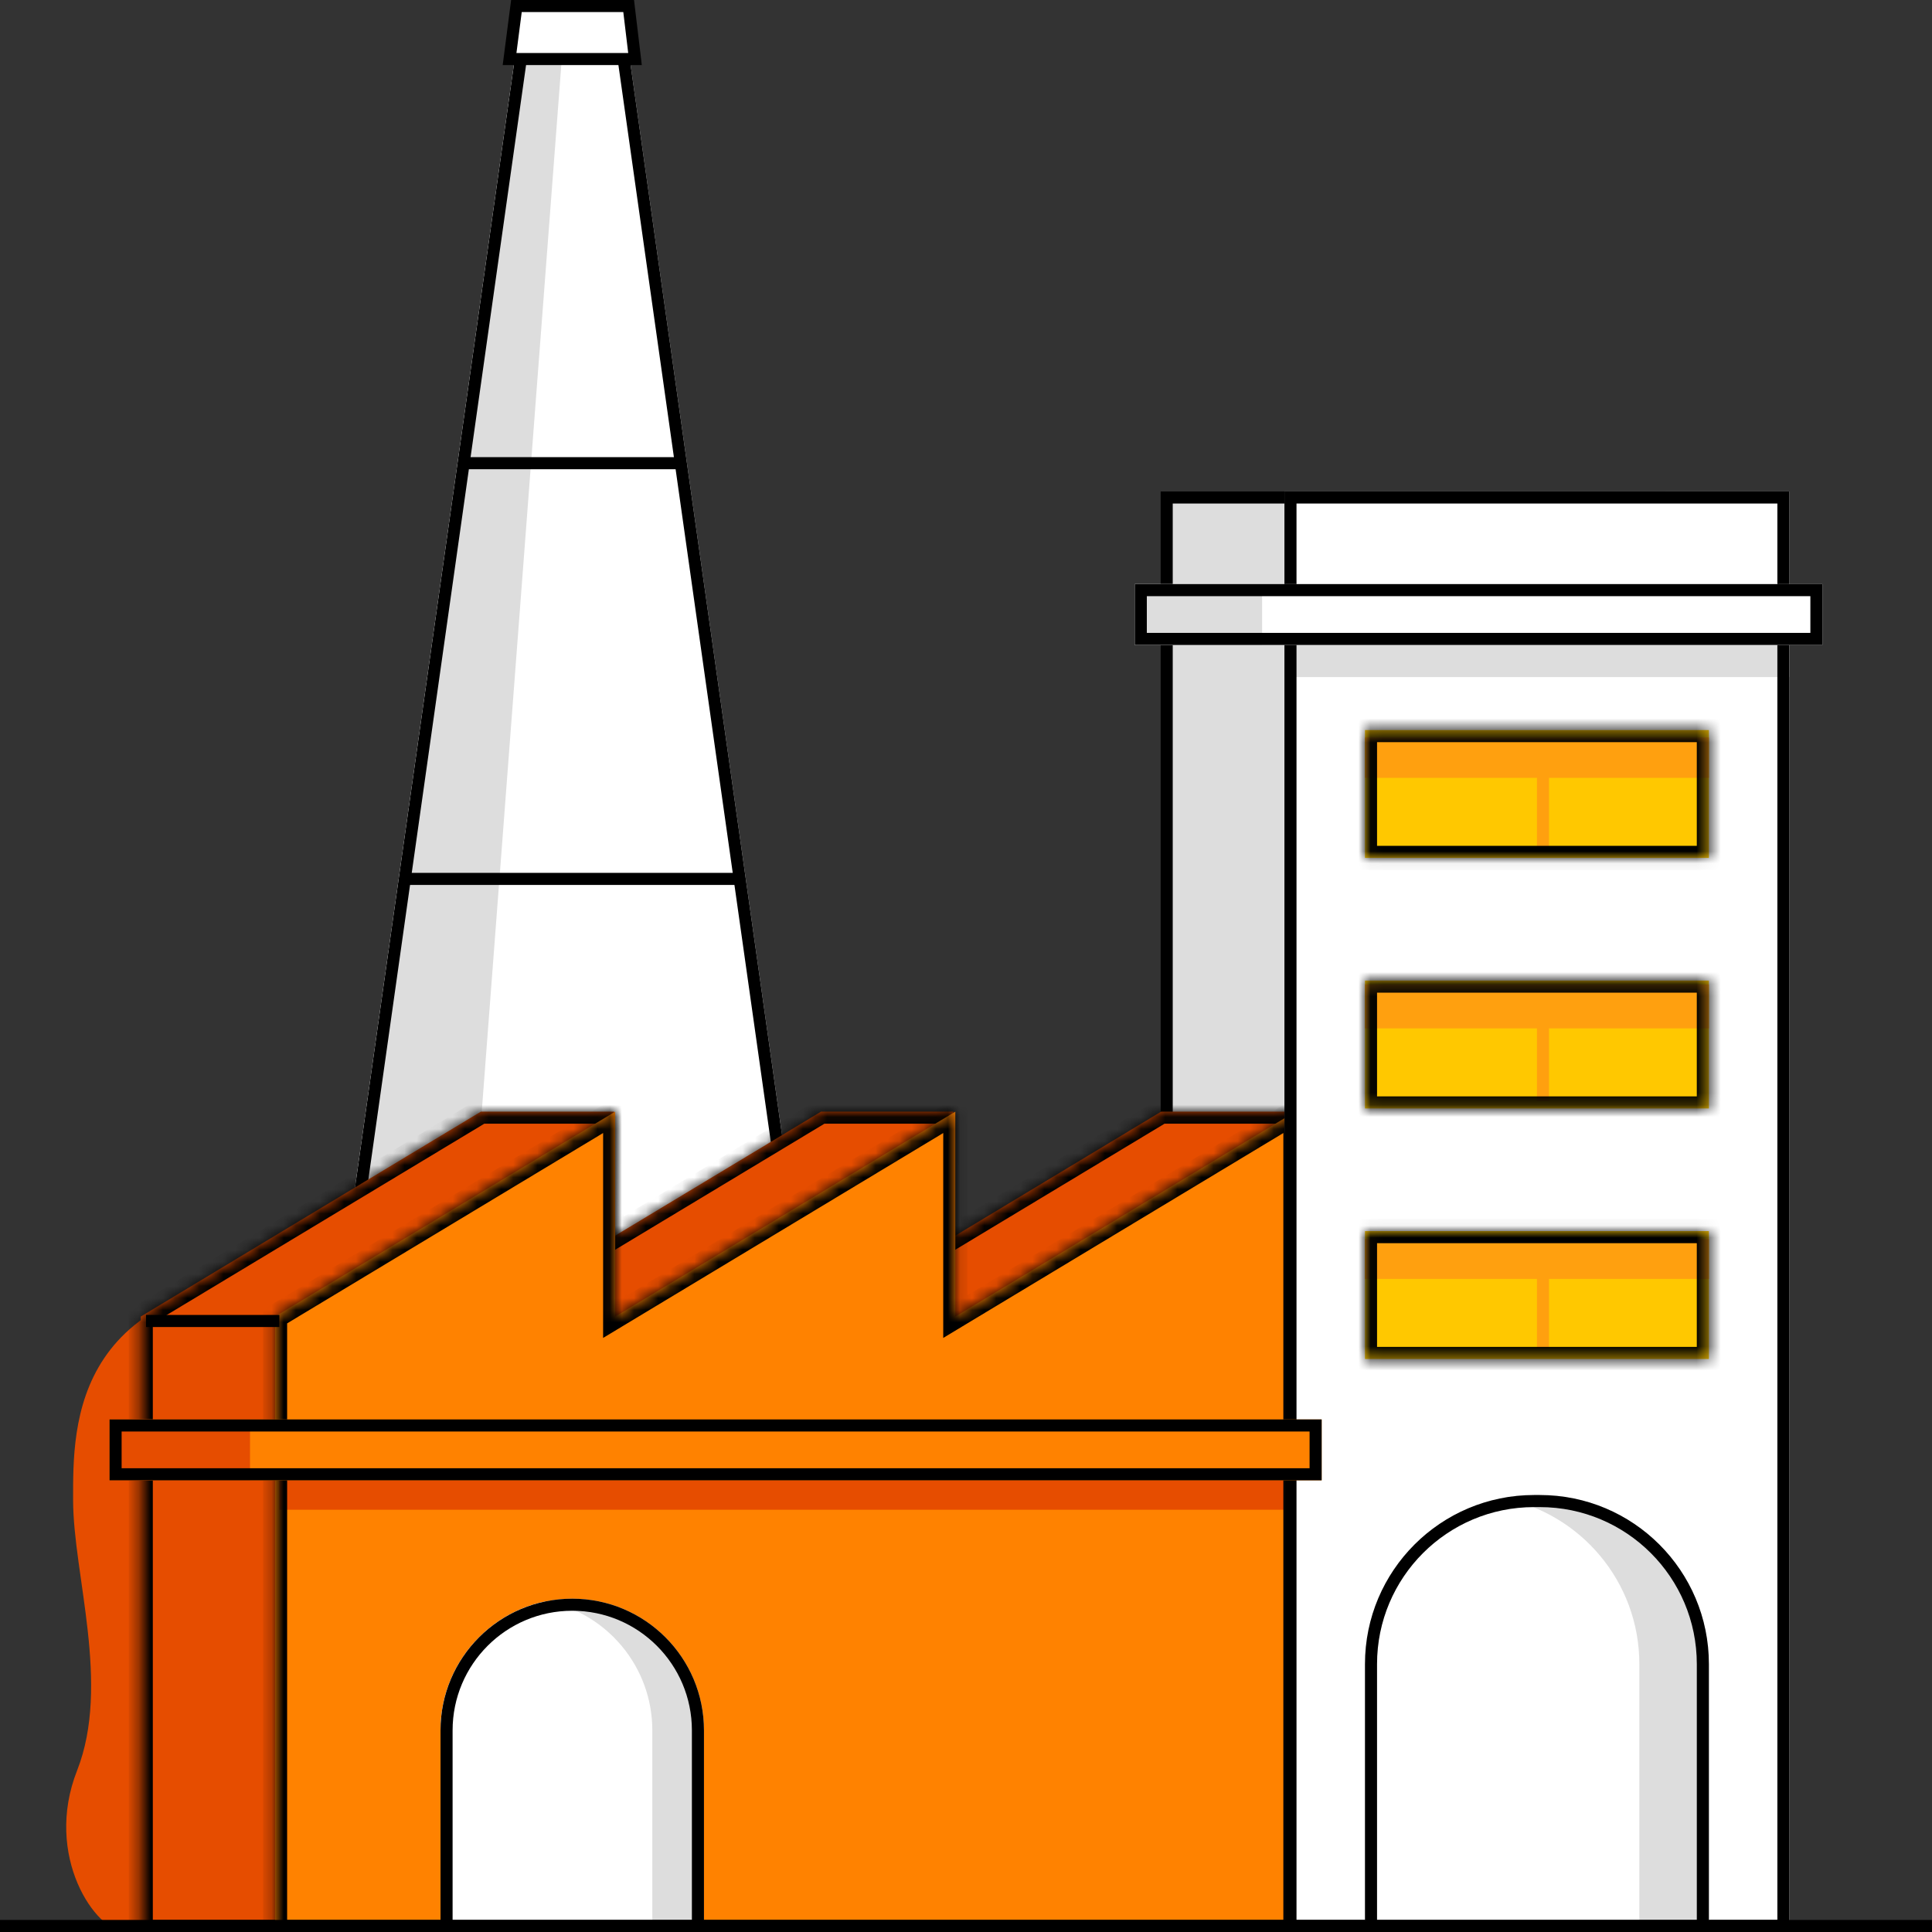
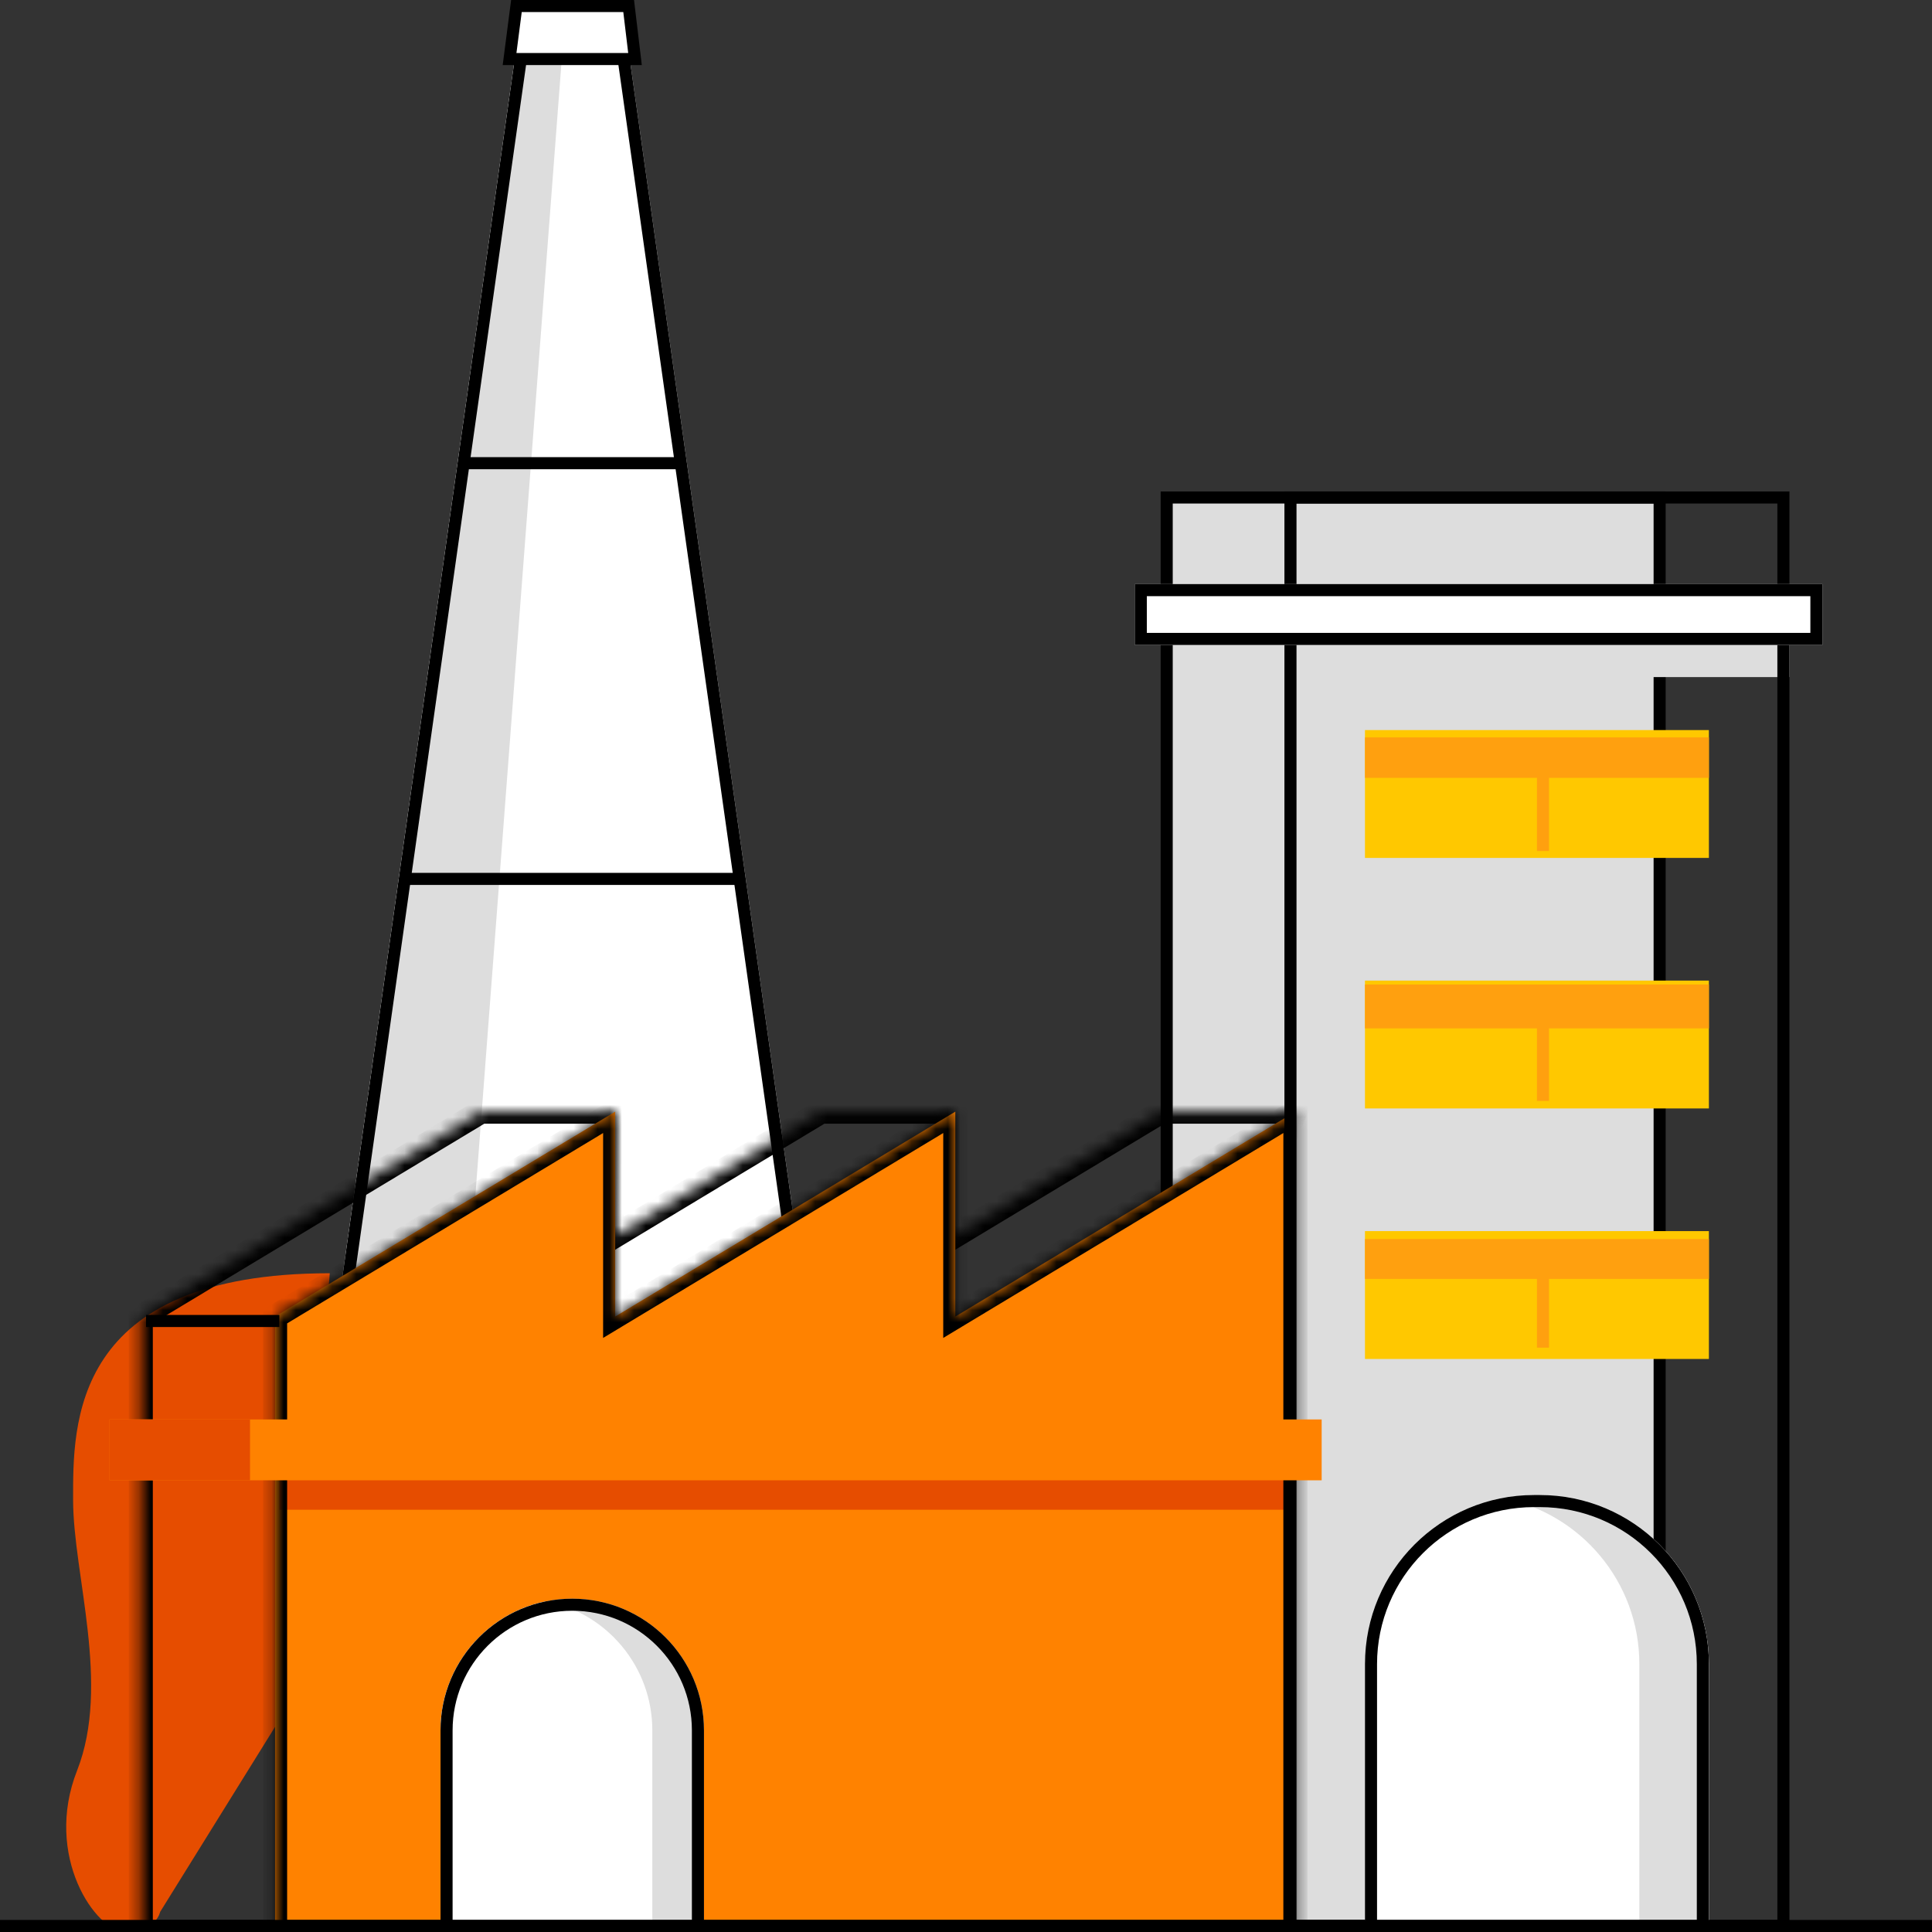
<svg xmlns="http://www.w3.org/2000/svg" width="160" height="160" viewBox="0 0 160 160" fill="none">
  <rect x="0" y="0" width="160" height="160" fill="#333333" stroke="none" />
  <rect x="96.621" y="41.2" width="40.823" height="118.299" fill="#DDDDDD" stroke="black" />
  <path d="M13.264 158.332C13.264 158.332 12.93 160 10.43 160C7.929 160 3.595 153.706 6.387 146.621C9.179 139.495 6.054 130.409 6.054 124.2C6.054 117.99 5.804 105.445 27.309 105.445L24.6 140.078L13.264 158.332Z" fill="#E64D00" />
  <path d="M43.319 0H51.462L68.574 120.921H26.207L43.319 0Z" fill="white" />
  <path fill-rule="evenodd" clip-rule="evenodd" d="M32.705 120.921L28.641 115.551V103.733L43.32 0H46.894L37.702 120.921H32.705Z" fill="#DDDDDD" />
  <path d="M26.783 120.421L43.753 0.5H51.028L67.998 120.421H26.783Z" stroke="black" />
  <mask id="path-6-inside-1_5149_966" fill="white">
    <path fill-rule="evenodd" clip-rule="evenodd" d="M39.824 92.062H50.863L50.601 102.539L67.992 92.062H78.951L78.653 102.609L96.159 92.062H107.259L96.159 119.108V160H11.656V109.127H11.656V109.032L39.824 92.062Z" />
  </mask>
-   <path fill-rule="evenodd" clip-rule="evenodd" d="M39.824 92.062H50.863L50.601 102.539L67.992 92.062H78.951L78.653 102.609L96.159 92.062H107.259L96.159 119.108V160H11.656V109.127H11.656V109.032L39.824 92.062Z" fill="#E64D00" />
  <path d="M50.863 92.062L51.862 92.087L51.888 91.062H50.863V92.062ZM39.824 92.062V91.062H39.546L39.308 91.206L39.824 92.062ZM50.601 102.539L49.602 102.514L49.556 104.336L51.117 103.396L50.601 102.539ZM67.992 92.062V91.062H67.714L67.476 91.206L67.992 92.062ZM78.951 92.062L79.951 92.091L79.98 91.062H78.951V92.062ZM78.653 102.609L77.654 102.581L77.602 104.41L79.169 103.465L78.653 102.609ZM96.159 92.062V91.062H95.881L95.643 91.206L96.159 92.062ZM107.259 92.062L108.184 92.442L108.751 91.062H107.259V92.062ZM96.159 119.108L95.234 118.728L95.159 118.91V119.108H96.159ZM96.159 160V161H97.159V160H96.159ZM11.656 160H10.656V161H11.656V160ZM11.656 109.127V108.127H10.656V109.127H11.656ZM11.656 109.127V110.127H12.656V109.127H11.656ZM11.656 109.032L11.14 108.175L10.656 108.467V109.032H11.656ZM50.863 91.062H39.824V93.062H50.863V91.062ZM51.601 102.564L51.862 92.087L49.863 92.038L49.602 102.514L51.601 102.564ZM67.476 91.206L50.085 101.683L51.117 103.396L68.508 92.919L67.476 91.206ZM78.951 91.062H67.992V93.062H78.951V91.062ZM79.653 102.637L79.951 92.091L77.952 92.034L77.654 102.581L79.653 102.637ZM95.643 91.206L78.137 101.752L79.169 103.465L96.675 92.919L95.643 91.206ZM107.259 91.062H96.159V93.062H107.259V91.062ZM97.084 119.487L108.184 92.442L106.334 91.683L95.234 118.728L97.084 119.487ZM95.159 119.108V160H97.159V119.108H95.159ZM96.159 159H11.656V161H96.159V159ZM12.656 160V109.127H10.656V160H12.656ZM11.656 110.127H11.656V108.127H11.656V110.127ZM10.656 109.032V109.127H12.656V109.032H10.656ZM39.308 91.206L11.14 108.175L12.172 109.888L40.34 92.919L39.308 91.206Z" fill="black" mask="url(#path-6-inside-1_5149_966)" />
  <path fill-rule="evenodd" clip-rule="evenodd" d="M50.947 92.062V109.032L79.115 92.062V109.032L107.282 92.062V109.032V109.127V119.108V160H22.779V109.127H22.779V109.032L50.947 92.062Z" fill="#FF8200" />
  <rect x="23.137" y="120.643" width="83.234" height="4.387" fill="#E64D00" />
  <mask id="path-10-inside-2_5149_966" fill="white">
    <path fill-rule="evenodd" clip-rule="evenodd" d="M50.947 92.062V109.032L79.115 92.062V109.032L107.282 92.062V109.032V109.127V119.108V160H22.779V109.127H22.779V109.032L50.947 92.062Z" />
  </mask>
  <path d="M50.947 109.032H49.947V110.802L51.463 109.888L50.947 109.032ZM50.947 92.062H51.947V90.293L50.431 91.206L50.947 92.062ZM79.115 92.062H80.115V90.293L78.599 91.206L79.115 92.062ZM79.115 109.032H78.115V110.802L79.631 109.888L79.115 109.032ZM107.282 92.062H108.282V90.293L106.766 91.206L107.282 92.062ZM107.282 160V161H108.282V160H107.282ZM22.779 160H21.779V161H22.779V160ZM22.779 109.127V108.127H21.779V109.127H22.779ZM22.779 109.127V110.127H23.779V109.127H22.779ZM22.779 109.032L22.263 108.175L21.779 108.467V109.032H22.779ZM51.947 109.032V92.062H49.947V109.032H51.947ZM78.599 91.206L50.431 108.175L51.463 109.888L79.631 92.919L78.599 91.206ZM80.115 109.032V92.062H78.115V109.032H80.115ZM106.766 91.206L78.599 108.175L79.631 109.888L107.798 92.919L106.766 91.206ZM108.282 109.032V92.062H106.282V109.032H108.282ZM108.282 109.127V109.032H106.282V109.127H108.282ZM106.282 109.127V119.108H108.282V109.127H106.282ZM106.282 119.108V160H108.282V119.108H106.282ZM107.282 159H22.779V161H107.282V159ZM23.779 160V109.127H21.779V160H23.779ZM22.779 110.127H22.779V108.127H22.779V110.127ZM21.779 109.032V109.127H23.779V109.032H21.779ZM50.431 91.206L22.263 108.175L23.295 109.888L51.463 92.919L50.431 91.206Z" fill="black" mask="url(#path-10-inside-2_5149_966)" />
  <line x1="12.096" y1="109.399" x2="23.138" y2="109.399" stroke="black" />
-   <rect x="106.371" y="40.7" width="41.823" height="119.299" fill="white" />
  <rect x="106.371" y="51.885" width="41.823" height="4.188" fill="#DDDDDD" />
  <rect x="106.871" y="41.2" width="40.823" height="118.299" stroke="black" />
  <rect x="9.072" y="117.552" width="100.382" height="5.041" fill="#FF8200" />
  <rect x="9.072" y="117.552" width="11.633" height="5.041" fill="#E64D00" />
-   <rect x="9.572" y="118.052" width="99.382" height="4.041" stroke="black" />
  <rect x="93.975" y="48.372" width="56.952" height="5.041" fill="white" />
-   <rect x="93.975" y="48.372" width="10.548" height="5.041" fill="#DDDDDD" />
  <rect x="94.475" y="48.872" width="55.952" height="4.041" stroke="black" />
  <path fill-rule="evenodd" clip-rule="evenodd" d="M113.041 60.461H141.523V71.049H113.041V60.461ZM113.041 81.208H141.523V91.797H113.041V81.208ZM141.523 101.955H113.041V112.544H141.523V101.955Z" fill="#FFC800" />
  <path fill-rule="evenodd" clip-rule="evenodd" d="M141.523 61.07H113.041V64.417H127.283V70.479H128.283V64.417H141.523V61.07ZM141.523 81.534H113.041V85.165H127.283V91.172H128.283V85.165H141.523V81.534ZM113.041 102.612H141.523V105.912H128.283V111.607H127.283V105.912H113.041V102.612Z" fill="#FFA00F" />
  <mask id="path-24-inside-3_5149_966" fill="white">
-     <path fill-rule="evenodd" clip-rule="evenodd" d="M113.041 60.461H141.523V71.049H113.041V60.461ZM113.041 81.208H141.523V91.797H113.041V81.208ZM141.523 101.955H113.041V112.544H141.523V101.955Z" />
-   </mask>
+     </mask>
  <path d="M141.523 60.461H142.523V59.461H141.523V60.461ZM113.041 60.461V59.461H112.041V60.461H113.041ZM141.523 71.049V72.049H142.523V71.049H141.523ZM113.041 71.049H112.041V72.049H113.041V71.049ZM141.523 81.208H142.523V80.208H141.523V81.208ZM113.041 81.208V80.208H112.041V81.208H113.041ZM141.523 91.797V92.797H142.523V91.797H141.523ZM113.041 91.797H112.041V92.797H113.041V91.797ZM113.041 101.955V100.955H112.041V101.955H113.041ZM141.523 101.955H142.523V100.955H141.523V101.955ZM113.041 112.544H112.041V113.544H113.041V112.544ZM141.523 112.544V113.544H142.523V112.544H141.523ZM141.523 59.461H113.041V61.461H141.523V59.461ZM142.523 71.049V60.461H140.523V71.049H142.523ZM113.041 72.049H141.523V70.049H113.041V72.049ZM112.041 60.461V71.049H114.041V60.461H112.041ZM141.523 80.208H113.041V82.208H141.523V80.208ZM142.523 91.797V81.208H140.523V91.797H142.523ZM113.041 92.797H141.523V90.797H113.041V92.797ZM112.041 81.208V91.797H114.041V81.208H112.041ZM113.041 102.955H141.523V100.955H113.041V102.955ZM114.041 112.544V101.955H112.041V112.544H114.041ZM141.523 111.544H113.041V113.544H141.523V111.544ZM140.523 101.955V112.544H142.523V101.955H140.523Z" fill="black" mask="url(#path-24-inside-3_5149_966)" />
  <path d="M113.041 137.812C113.041 130.08 119.309 123.812 127.041 123.812H127.523C135.255 123.812 141.523 130.08 141.523 137.812V160H113.041V137.812Z" fill="white" />
  <path fill-rule="evenodd" clip-rule="evenodd" d="M135.764 160H141.523V137.812C141.523 130.08 135.255 123.812 127.523 123.812H127.041C126.139 123.812 125.257 123.897 124.402 124.06C130.873 125.294 135.764 130.982 135.764 137.812V160Z" fill="#DDDDDD" />
  <path d="M113.541 137.812C113.541 130.356 119.585 124.312 127.041 124.312H127.523C134.979 124.312 141.023 130.356 141.023 137.812V159.5H113.541V137.812Z" stroke="black" />
  <path d="M36.482 143.304C36.482 137.28 41.367 132.396 47.391 132.396C53.416 132.396 58.3 137.28 58.3 143.304V160H36.482V143.304Z" fill="#DDDDDD" />
  <path fill-rule="evenodd" clip-rule="evenodd" d="M36.482 160H54.022V143.304C54.022 138.011 50.253 133.599 45.252 132.604C40.252 133.599 36.482 138.011 36.482 143.304V160Z" fill="white" />
  <path d="M36.982 143.304C36.982 137.556 41.643 132.896 47.391 132.896C53.14 132.896 57.8 137.556 57.8 143.304V159.5H36.982V143.304Z" stroke="black" />
  <line x1="38.59" y1="38.359" x2="56.191" y2="38.359" stroke="black" />
  <line x1="33.246" y1="72.787" x2="61.506" y2="72.787" stroke="black" />
  <line y1="159.5" x2="160" y2="159.5" stroke="black" />
  <path d="M42.2 4.89L42.768 0.5H52.063L52.589 4.89H42.2Z" fill="white" stroke="black" />
</svg>